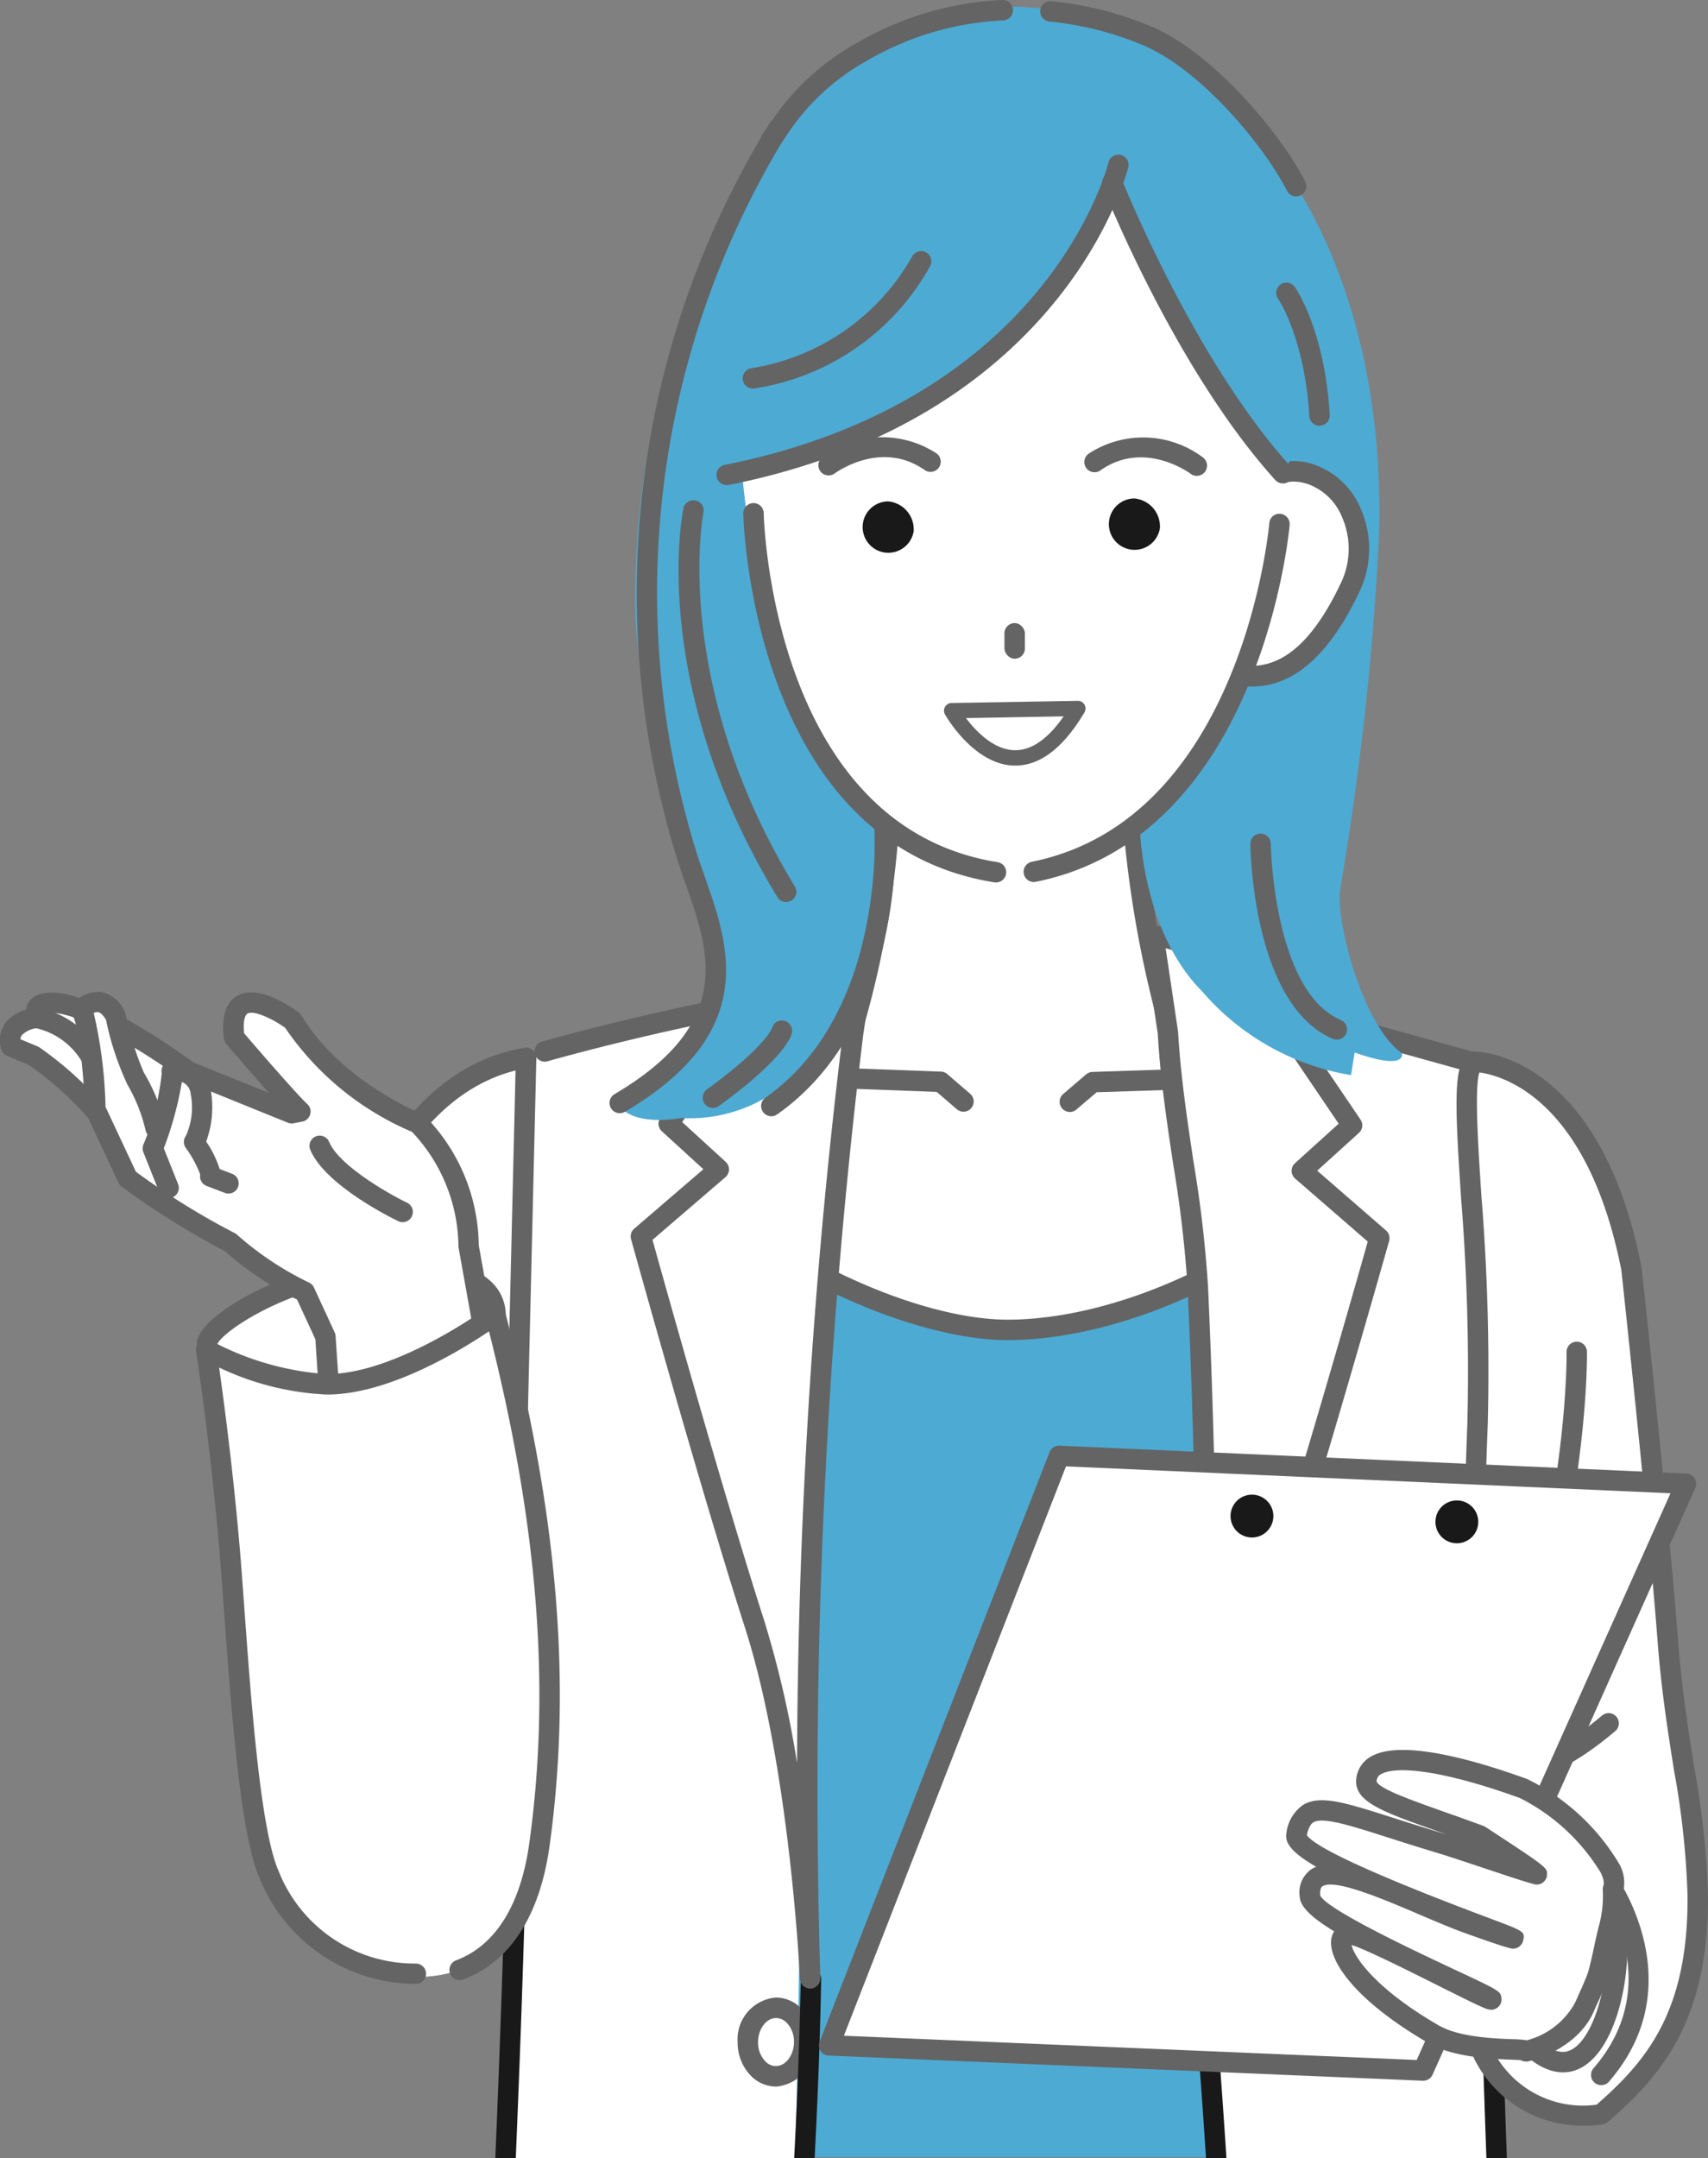
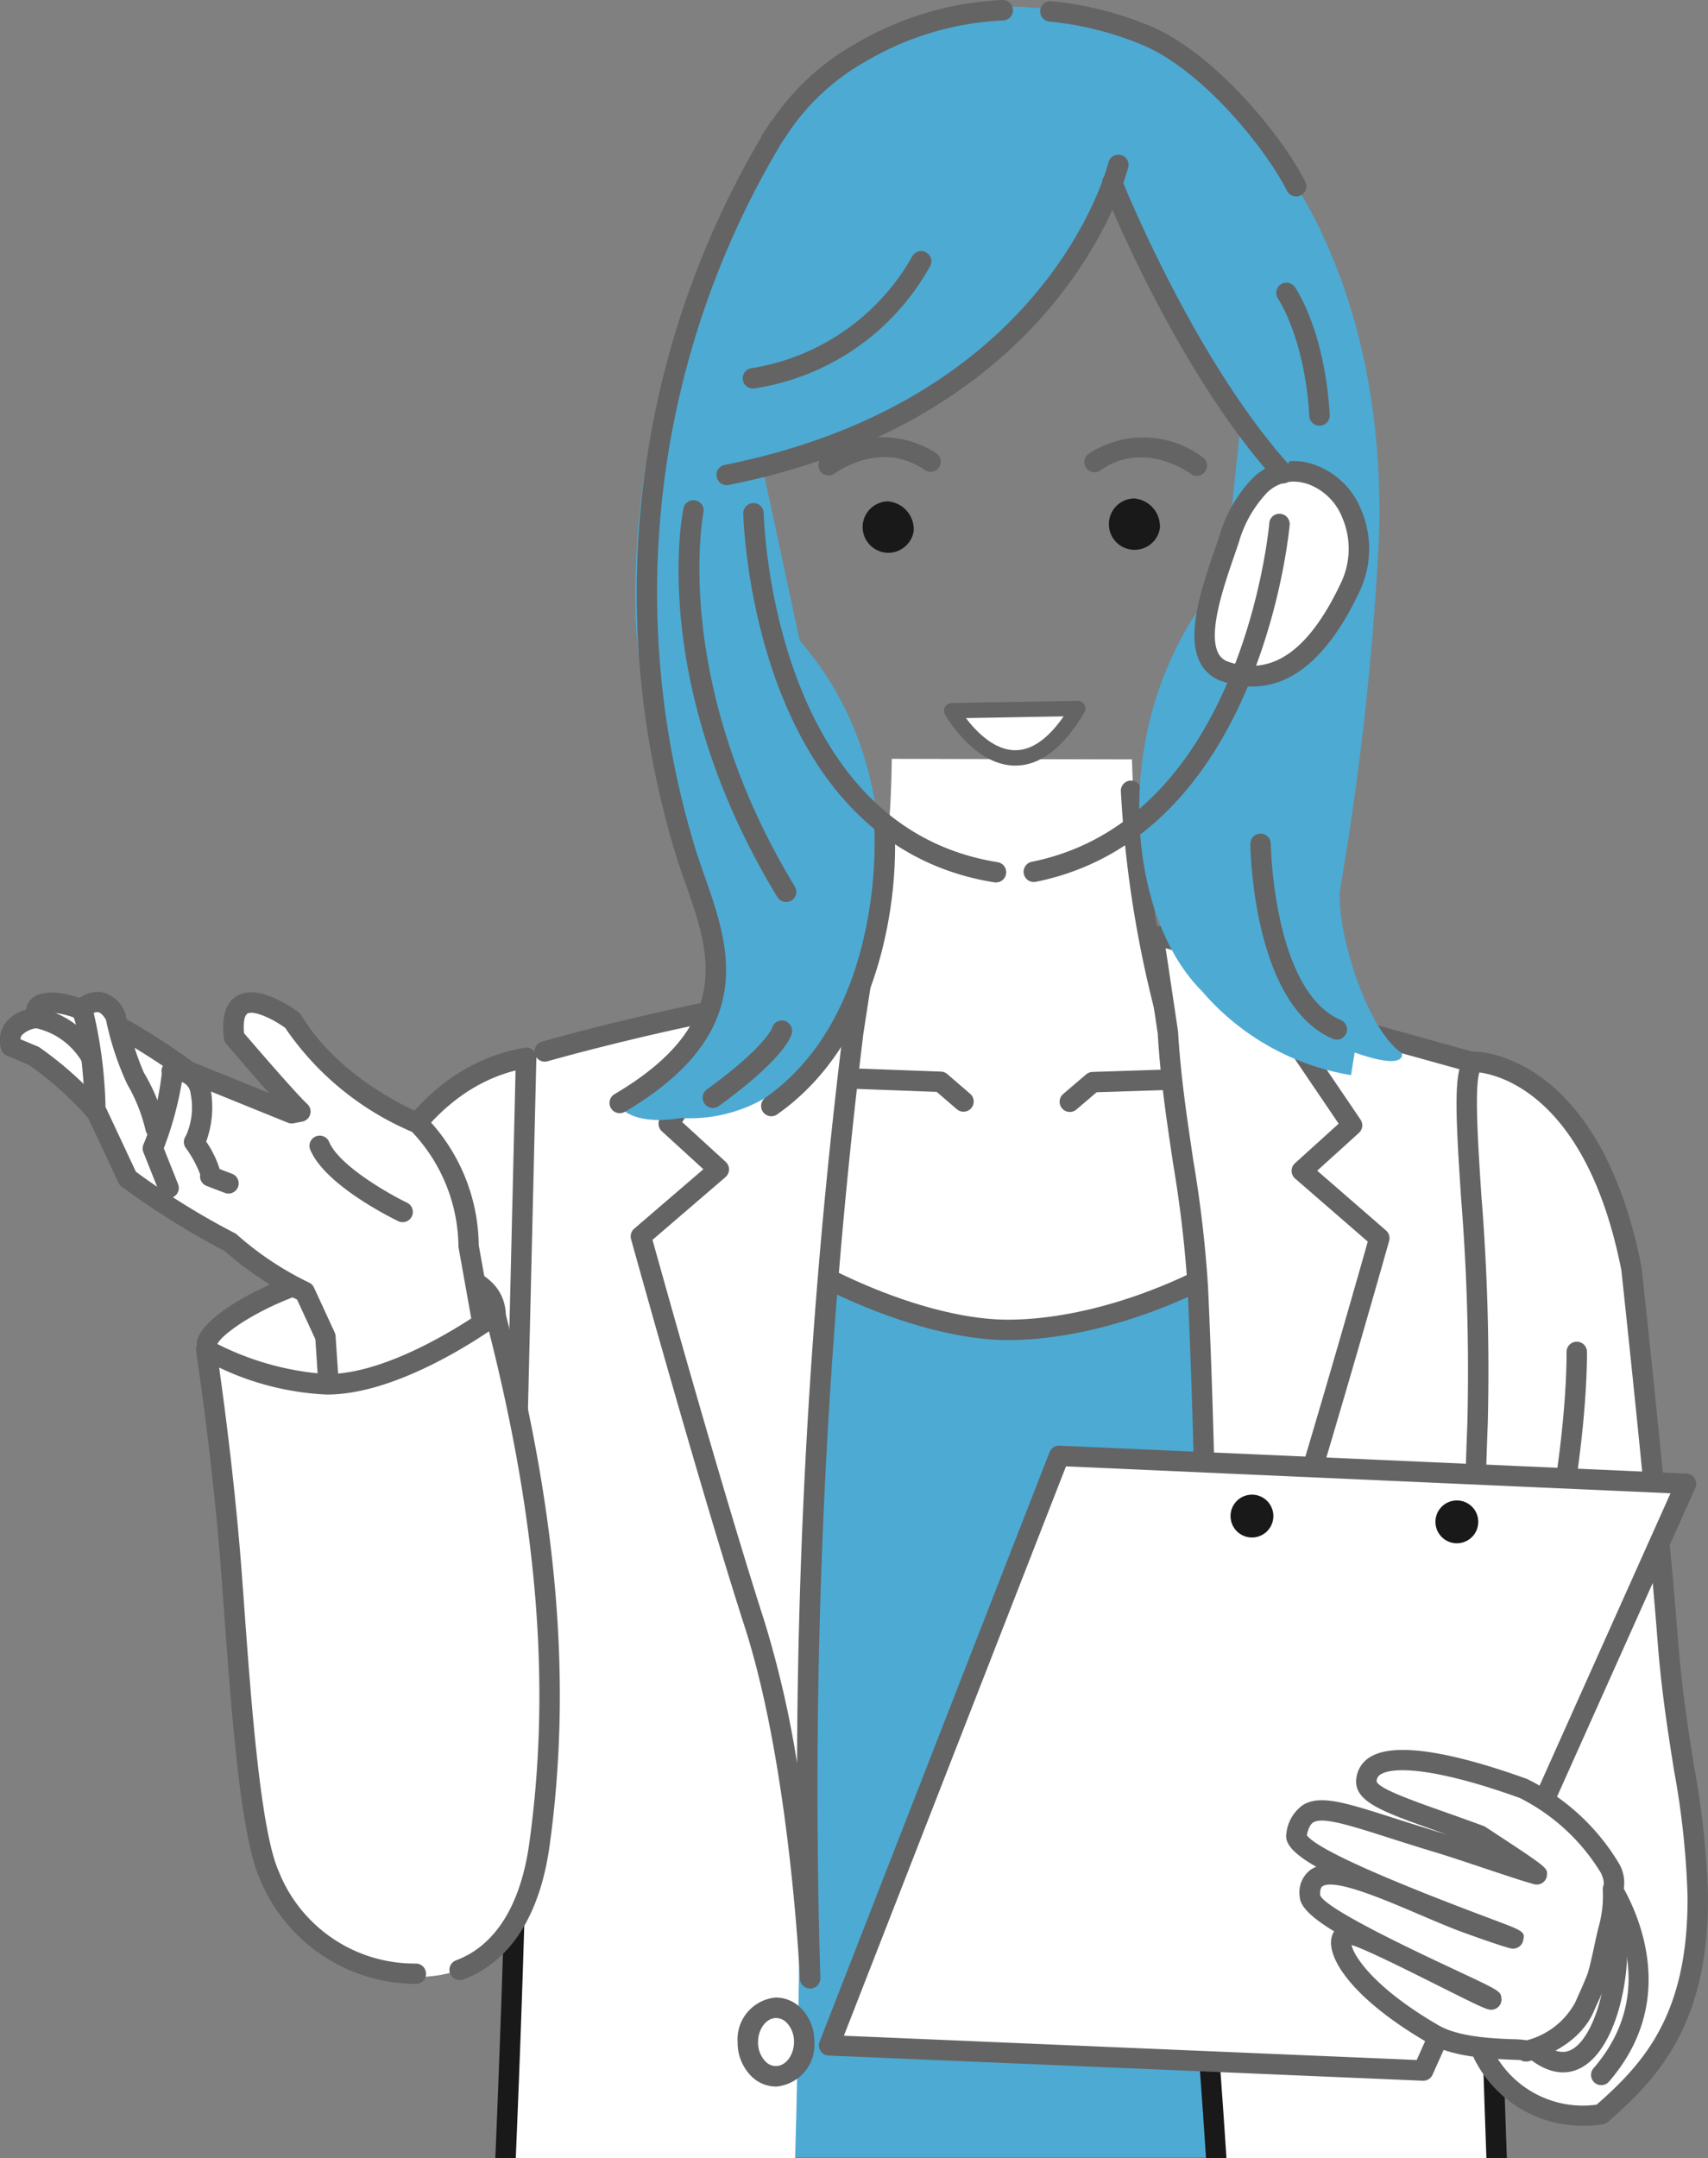
<svg xmlns="http://www.w3.org/2000/svg" width="111.705" height="141.127" viewBox="0 0 111.705 141.127">
  <rect x="0" y="0" width="111.705" height="141.127" fill="#808080" stroke="none" />
  <g id="グループ_309" data-name="グループ 309" transform="translate(-96.454 -958.036)">
    <g id="グループ_269" data-name="グループ 269" transform="translate(128.848 1007.654)">
      <g id="グループ_244" data-name="グループ 244" transform="translate(4.869 20.397)">
-         <path id="パス_555" data-name="パス 555" d="M209.752,1136.094l-3.364-70.925-48.2-.111-4.772,71.036Z" transform="translate(-153.413 -1065.058)" fill="#4daad3" />
+         <path id="パス_555" data-name="パス 555" d="M209.752,1136.094l-3.364-70.925-48.2-.111-4.772,71.036" transform="translate(-153.413 -1065.058)" fill="#4daad3" />
      </g>
      <g id="グループ_245" data-name="グループ 245" transform="translate(9.954 12.18)">
        <path id="パス_556" data-name="パス 556" d="M208.435,1063.955c-.013,5.734-13.1,14.08-23.375,14.056-8.507-.02-22.866-8.428-22.852-14.162s10.372-10.358,23.137-10.329S208.448,1058.222,208.435,1063.955Z" transform="translate(-161.539 -1052.851)" fill="#fff" />
        <path id="パス_557" data-name="パス 557" d="M184.749,1078.326h-.044c-4.127-.01-9.862-1.939-14.966-5.035-5.363-3.252-8.56-6.915-8.553-9.8.014-6.177,10.407-11,23.681-11h.127c13.335.031,23.77,4.908,23.756,11.105-.007,2.974-3.057,6.621-8.159,9.755C195.525,1076.471,189.607,1078.326,184.749,1078.326Zm.126-24.491c-12.117,0-22.341,4.412-22.353,9.662-.005,2.374,3.025,5.689,7.909,8.651,4.909,2.978,10.379,4.833,14.276,4.842h.041c4.621,0,10.278-1.781,15.142-4.77,4.564-2.8,7.516-6.187,7.522-8.619.012-5.266-10.257-9.738-22.423-9.766Z" transform="translate(-161.186 -1052.498)" fill="#646464" />
      </g>
      <path id="パス_558" data-name="パス 558" d="M186.768,1067.581a.666.666,0,0,1-.436-.162l-1.318-1.134-8.969-.334a.669.669,0,0,1-.643-.692.652.652,0,0,1,.693-.643l9.2.343a.67.67,0,0,1,.411.161l1.495,1.287a.668.668,0,0,1-.436,1.175Z" transform="translate(-156.147 -1044.507)" fill="#646464" />
      <path id="パス_559" data-name="パス 559" d="M203.054,1067.632a.668.668,0,0,1-.434-1.177l1.5-1.281a.666.666,0,0,1,.412-.159l9.2-.3a.653.653,0,0,1,.69.646.668.668,0,0,1-.646.69l-8.969.292-1.323,1.129A.666.666,0,0,1,203.054,1067.632Z" transform="translate(-165.478 -1044.542)" fill="#646464" />
      <g id="グループ_246" data-name="グループ 246" transform="translate(22.658)">
        <path id="パス_560" data-name="パス 560" d="M184.227,1033.88a65.58,65.58,0,0,1-2.6,17.745l20.845.048c-1.78-5.612-2.369-12.533-2.536-17.756Z" transform="translate(-180.958 -1033.88)" fill="#fff" />
-         <path id="パス_561" data-name="パス 561" d="M181.273,1053.179a.677.677,0,0,1-.2-.03.67.67,0,0,1-.439-.838,61.045,61.045,0,0,0,2.487-15.234.668.668,0,1,1,1.335.067,62.416,62.416,0,0,1-2.546,15.566A.669.669,0,0,1,181.273,1053.179Z" transform="translate(-180.604 -1034.765)" fill="#646464" />
        <path id="パス_562" data-name="パス 562" d="M211.765,1053.093a.668.668,0,0,1-.639-.473,73.45,73.45,0,0,1-2.619-15.857.667.667,0,0,1,.626-.708.676.676,0,0,1,.708.626,72.078,72.078,0,0,0,2.563,15.547.668.668,0,0,1-.444.835A.679.679,0,0,1,211.765,1053.093Z" transform="translate(-190.253 -1034.632)" fill="#646464" />
      </g>
      <g id="グループ_253" data-name="グループ 253" transform="translate(0 10.859)">
        <g id="グループ_247" data-name="グループ 247" transform="translate(0.763 4.06)">
          <path id="パス_563" data-name="パス 563" d="M147.137,1133.274h18.845c.442-14.824.222-30.9,1.382-46.546.635-8.567.255-30.044.255-30.044-13.261,2.24-18.85,4.411-18.85,4.411C146.1,1065.677,149.374,1105.375,147.137,1133.274Z" transform="translate(-147.137 -1056.684)" fill="#fff" />
        </g>
        <g id="グループ_248" data-name="グループ 248" transform="translate(15.846 70.14)">
          <path id="パス_564" data-name="パス 564" d="M174.9,1160.931a2.082,2.082,0,0,1-1.827,2.262,2.059,2.059,0,0,1-1.858-2.219,2.082,2.082,0,0,1,1.826-2.262A2.06,2.06,0,0,1,174.9,1160.931Z" transform="translate(-170.544 -1158.045)" fill="#fff" />
          <path id="パス_565" data-name="パス 565" d="M172.7,1163.509a2.314,2.314,0,0,1-1.622-.686,3.109,3.109,0,0,1-.886-2.2,2.747,2.747,0,0,1,2.487-2.935,2.324,2.324,0,0,1,1.649.686,3.108,3.108,0,0,1,.885,2.2h0a2.747,2.747,0,0,1-2.487,2.935Zm.005-4.481h-.011c-.638.008-1.172.736-1.166,1.589a1.769,1.769,0,0,0,.485,1.251.927.927,0,0,0,.7.3c.638-.008,1.172-.735,1.166-1.589h0a1.768,1.768,0,0,0-.485-1.251A.987.987,0,0,0,172.7,1159.028Z" transform="translate(-170.191 -1157.692)" fill="#646464" />
        </g>
        <g id="グループ_249" data-name="グループ 249" transform="translate(0 41.148)">
          <path id="パス_566" data-name="パス 566" d="M145.97,1152.878h1.338c.558-13.28.972-26.973.881-38.839a.668.668,0,0,0-.667-.663h-.005a.666.666,0,0,0-.663.672C146.943,1125.905,146.529,1139.6,145.97,1152.878Z" transform="translate(-145.97 -1113.376)" fill="#191919" />
        </g>
        <g id="グループ_250" data-name="グループ 250" transform="translate(19.544 68.264)">
-           <path id="パス_567" data-name="パス 567" d="M177.183,1167.21c.209-3.993.358-7.942.429-11.7a.667.667,0,0,0-.655-.681h-.013a.668.668,0,0,0-.667.656c-.073,3.769-.222,7.728-.432,11.73Z" transform="translate(-175.844 -1154.825)" fill="#191919" />
-         </g>
+           </g>
        <path id="パス_568" data-name="パス 568" d="M150.56,1061.76a.668.668,0,0,1-.184-1.31c.063-.018,6.382-1.83,13.822-3.194a.668.668,0,1,1,.241,1.315c-7.372,1.351-13.631,3.145-13.693,3.163A.672.672,0,0,1,150.56,1061.76Z" transform="translate(-147.326 -1052.818)" fill="#646464" />
        <g id="グループ_252" data-name="グループ 252" transform="translate(8.855)">
          <g id="グループ_251" data-name="グループ 251">
            <path id="パス_569" data-name="パス 569" d="M167.658,1056.066l-5.313,7.761,3.274,2.992-5.093,4.377s4.424,15.993,7.437,25.36,3.63,23.156,3.63,23.156a405.305,405.305,0,0,1,2.819-61.852l.978-6.358S171.424,1051.662,167.658,1056.066Z" transform="translate(-159.858 -1050.833)" fill="#fff" />
            <path id="パス_570" data-name="パス 570" d="M171.239,1120.026a.669.669,0,0,1-.667-.638h0v0c-.014-.311-.668-13.867-3.6-22.978-2.983-9.272-7.4-25.226-7.444-25.385a.667.667,0,0,1,.208-.685l4.521-3.886-2.717-2.484a.667.667,0,0,1-.1-.871l5.312-7.762c.014-.02.028-.038.044-.056,3.912-4.574,8.04-4.79,8.213-4.8a.627.627,0,0,1,.525.222.669.669,0,0,1,.162.547l-.977,6.358a408.138,408.138,0,0,0-2.812,61.72h0a.668.668,0,0,1-.638.7Zm-10.309-48.954c.711,2.558,4.608,16.509,7.315,24.925a67.046,67.046,0,0,1,2.139,9.275,402.108,402.108,0,0,1,3.012-47.851l.84-5.467a12.293,12.293,0,0,0-6.4,4.165l-4.964,7.252,2.845,2.6a.669.669,0,0,1-.015,1Z" transform="translate(-159.505 -1050.478)" fill="#646464" />
          </g>
        </g>
      </g>
      <g id="グループ_259" data-name="グループ 259" transform="translate(42.38 10.904)">
        <g id="グループ_254" data-name="グループ 254" transform="translate(3.418 4.653)">
          <path id="パス_571" data-name="パス 571" d="M216.524,1089.371c-.169,15.749-.143,30.374.468,44.241h18.2c-1.878-27.854,4.572-66.558.521-70.934,0,0-6.492-2.717-19.741-5.018C215.974,1057.66,216.616,1080.78,216.524,1089.371Z" transform="translate(-215.974 -1057.66)" fill="#fff" />
        </g>
        <g id="グループ_255" data-name="グループ 255" transform="translate(21.867 45.25)">
          <path id="パス_572" data-name="パス 572" d="M246.084,1155.069c-.4-11.143-.692-22.225-.526-34.679a.666.666,0,0,0-.658-.677h-.009a.666.666,0,0,0-.668.658c-.168,12.465.119,23.553.524,34.7Z" transform="translate(-244.174 -1119.714)" fill="#191919" />
        </g>
        <g id="グループ_256" data-name="グループ 256" transform="translate(3.119 67.154)">
          <path id="パス_573" data-name="パス 573" d="M217.836,1166.647c-.287-4.378-.6-8.72-.985-12.843a.65.65,0,0,0-.727-.6.667.667,0,0,0-.6.728c.379,4.08.691,8.38.976,12.718Z" transform="translate(-215.517 -1153.196)" fill="#191919" />
        </g>
        <path id="パス_574" data-name="パス 574" d="M236.579,1062.651a.674.674,0,0,1-.179-.024s-3.876-1.074-13.18-3.664a.668.668,0,0,1,.359-1.288c9.3,2.59,13.178,3.664,13.179,3.664a.668.668,0,0,1-.179,1.312Z" transform="translate(-214.893 -1053.003)" fill="#646464" />
        <g id="グループ_258" data-name="グループ 258">
          <g id="グループ_257" data-name="グループ 257">
            <path id="パス_575" data-name="パス 575" d="M219.482,1056.168l5.277,7.786-3.288,2.977,5.073,4.4s-4.5,15.973-7.553,25.325-4.134,21.317-4.134,21.317.987-17.635-.185-43.443c-.237-5.224-1.621-10.783-1.953-16.6l-.948-6.363S215.735,1051.746,219.482,1056.168Z" transform="translate(-211.103 -1050.901)" fill="#fff" />
            <path id="パス_576" data-name="パス 576" d="M214.5,1118.288l-.05,0a.668.668,0,0,1-.618-.7c.01-.177.971-17.9-.185-43.376a78.6,78.6,0,0,0-.937-8.028c-.417-2.769-.848-5.631-1.015-8.563l-.942-6.3a.667.667,0,0,1,.164-.546.654.654,0,0,1,.526-.22c.174.008,4.3.243,8.191,4.835a.557.557,0,0,1,.044.057l5.277,7.786a.668.668,0,0,1-.105.87l-2.728,2.47,4.5,3.908a.669.669,0,0,1,.205.686c-.045.16-4.536,16.092-7.561,25.351-3,9.169-4.093,21.051-4.1,21.169A.668.668,0,0,1,214.5,1118.288Zm-2.29-66.262.813,5.454c.169,2.929.6,5.761,1.008,8.5a79.5,79.5,0,0,1,.951,8.167c.6,13.161.631,24.264.521,31.96A83.439,83.439,0,0,1,218,1096.1c2.746-8.4,6.707-22.336,7.43-24.89l-4.752-4.123a.668.668,0,0,1-.01-1l2.858-2.587-4.931-7.276A12.288,12.288,0,0,0,212.214,1052.026Z" transform="translate(-210.75 -1050.547)" fill="#646464" />
          </g>
        </g>
        <path id="パス_577" data-name="パス 577" d="M233.364,1119.715h-.029c-2.682-.007-4.3-.851-5.241-2.737-.836-1.673-1.172-4.227-1.16-8.818,0-1.045.048-2.1.133-3.145a.669.669,0,0,1,.78-.6,35.715,35.715,0,0,0,5.32.431,19.649,19.649,0,0,0,3.384-.166.668.668,0,0,1,.183,1.324,20.457,20.457,0,0,1-3.571.178,37.626,37.626,0,0,1-4.815-.34c-.049.773-.075,1.553-.077,2.325-.012,4.308.293,6.765,1.019,8.218.707,1.414,1.88,1.993,4.049,2h.032c3.91,0,4.654-1.635,4.678-10.2,0-.613-.012-1.231-.039-1.836a.668.668,0,1,1,1.335-.06c.028.626.041,1.265.04,1.9C239.363,1115.756,239.086,1119.715,233.364,1119.715Z" transform="translate(-216.346 -1069.169)" fill="#646464" />
      </g>
      <g id="グループ_268" data-name="グループ 268" transform="translate(21.166 19.136)">
        <g id="グループ_261" data-name="グループ 261" transform="translate(41.698)">
          <g id="グループ_260" data-name="グループ 260">
            <path id="パス_578" data-name="パス 578" d="M243.547,1064.154s7.631-.018,10.313,13.556c0,0,1.748,16.1,2.372,24.284.527,6.914,1.929,11.563,1.961,16.714.048,7.694-2.657,11.073-6.317,14.268a7.318,7.318,0,0,1-7.7-3.922s-1.175-21.5-.381-41.228C244.237,1076.769,242.206,1065.429,243.547,1064.154Z" transform="translate(-242.415 -1063.484)" fill="#fff" />
            <path id="パス_579" data-name="パス 579" d="M250.448,1133.37a7.908,7.908,0,0,1-7.217-4.354.663.663,0,0,1-.079-.279c-.012-.215-1.167-21.753-.381-41.291a141.184,141.184,0,0,0-.414-14.773c-.384-5.875-.516-8.508.378-9.357a.645.645,0,0,1,.461-.184c.371,0,8.217.175,10.967,14.094.026.219,1.765,16.266,2.383,24.363.24,3.151.656,5.776,1.057,8.314a55.922,55.922,0,0,1,.905,8.448c.052,8.318-3.2,11.86-6.546,14.775a.674.674,0,0,1-.3.152A6.9,6.9,0,0,1,250.448,1133.37Zm-5.969-4.857a6.593,6.593,0,0,0,6.747,3.481c3.178-2.793,5.993-5.99,5.945-13.635a54.06,54.06,0,0,0-.889-8.248c-.387-2.444-.826-5.215-1.07-8.42-.616-8.075-2.353-24.1-2.37-24.264-2.22-11.226-7.793-12.728-9.287-12.928-.325,1.052-.082,4.772.135,8.087a142.15,142.15,0,0,1,.415,14.913C243.358,1106.113,244.377,1126.557,244.479,1128.513Z" transform="translate(-242.062 -1063.13)" fill="#646464" />
          </g>
          <path id="パス_580" data-name="パス 580" d="M256.179,1158.919a.668.668,0,0,1-.505-1.106c4.92-5.682.412-11.8.217-12.06a.668.668,0,0,1,1.065-.807c.054.071,5.365,7.231-.272,13.742A.667.667,0,0,1,256.179,1158.919Z" transform="translate(-246.713 -1091.33)" fill="#646464" />
          <path id="パス_581" data-name="パス 581" d="M244.9,1120.452a.658.658,0,0,1-.249-.048.668.668,0,0,1-.37-.87c5.913-14.686,5.729-26.6,5.727-26.716a.669.669,0,0,1,.654-.682h.014a.668.668,0,0,1,.668.654c0,.121.192,12.307-5.823,27.244A.668.668,0,0,1,244.9,1120.452Z" transform="translate(-242.812 -1073.16)" fill="#646464" />
-           <path id="パス_582" data-name="パス 582" d="M248.112,1133.5a1.919,1.919,0,0,1-1.236-.358.669.669,0,0,1,.814-1.06c.092.047,1.527.662,5.469-2.666a.668.668,0,0,1,.862,1.021C251.071,1132.926,249.2,1133.5,248.112,1133.5Z" transform="translate(-243.642 -1085.996)" fill="#646464" />
        </g>
        <g id="グループ_264" data-name="グループ 264" transform="translate(0 25.771)">
          <g id="グループ_263" data-name="グループ 263">
            <g id="グループ_262" data-name="グループ 262">
              <path id="パス_583" data-name="パス 583" d="M235.379,1105.368l-17.184,38.367-38.849-1.645,15.037-38.546Z" transform="translate(-178.677 -1102.876)" fill="#fff" />
              <path id="パス_584" data-name="パス 584" d="M217.842,1144.05h-.029l-38.85-1.645a.667.667,0,0,1-.594-.91l15.037-38.546a.667.667,0,0,1,.652-.424l41,1.823a.668.668,0,0,1,.58.941l-17.184,38.368A.669.669,0,0,1,217.842,1144.05Zm-37.887-2.941,37.462,1.586,16.6-37.057-39.536-1.759Z" transform="translate(-178.324 -1102.522)" fill="#646464" />
            </g>
          </g>
          <path id="パス_585" data-name="パス 585" d="M222.266,1108.832a1.4,1.4,0,1,1-1.4-1.408A1.4,1.4,0,0,1,222.266,1108.832Z" transform="translate(-192.547 -1104.217)" fill="#191919" />
          <path id="パス_586" data-name="パス 586" d="M242.751,1109.411a1.4,1.4,0,1,1-1.4-1.408A1.4,1.4,0,0,1,242.751,1109.411Z" transform="translate(-199.631 -1104.418)" fill="#191919" />
        </g>
        <g id="グループ_265" data-name="グループ 265" transform="translate(43.069 52.763)">
          <path id="パス_587" data-name="パス 587" d="M253.634,1150.153c0,2.955-1.2,7.3-3.531,7.3s-4.922-4.349-4.922-7.3,1.892-5.35,4.227-5.35S253.634,1147.2,253.634,1150.153Z" transform="translate(-244.511 -1144.134)" fill="#fff" />
          <path id="パス_588" data-name="パス 588" d="M249.749,1157.771c-2.773,0-5.591-4.638-5.591-7.972s2.2-6.019,4.9-6.019,4.895,2.7,4.895,6.019C253.948,1153.015,252.614,1157.771,249.749,1157.771Zm-.7-12.654c-1.963,0-3.559,2.1-3.559,4.682,0,2.79,2.465,6.635,4.254,6.635,1.612,0,2.863-3.567,2.863-6.635C252.612,1147.218,251.015,1145.118,249.053,1145.118Z" transform="translate(-244.158 -1143.781)" fill="#646464" />
        </g>
        <g id="グループ_267" data-name="グループ 267" transform="translate(30.551 45.669)">
          <g id="グループ_266" data-name="グループ 266">
            <path id="パス_589" data-name="パス 589" d="M246.757,1142.4c.675-1.771-3.9-5.877-5.86-6.586-4.933-1.783-9.937-2.816-10.264-.612-.184,1.241,2.475,1.865,7.419,3.693,0,0,3.724,2.442,3.719,2.536-1.325-.364-4.821-1.595-6.36-2.056-6.75-2.022-8.805-3.308-9.358-.528-.336,1.693,14.205,6.657,14.174,6.775-.478-.1-3.026-1.009-3.512-1.2-4.348-1.706-9.992-4.791-9.776-1.569.112,1.662,11.818,6.432,11.856,6.76-.5-.05-7.866-4.038-9.173-4.265-1.4-.243-.847,2.918,5.412,6.536,2.163,1.25,6.373.866,6.023,1.109,0,0,2.879-.651,3.838-2.907.154-.363.781-1.7.9-2.161.307-1.164.459-2.1.7-3.013A8.017,8.017,0,0,0,246.757,1142.4Z" transform="translate(-225.377 -1133.288)" fill="#fff" />
            <path id="パス_590" data-name="パス 590" d="M240.7,1153.31a.671.671,0,0,1-.336-.09c-.14-.009-.345-.018-.533-.025-1.354-.052-3.872-.15-5.488-1.083-5.033-2.909-6.8-5.7-6.3-7.058a1.154,1.154,0,0,1,.126-.251c-1.592-.974-2.211-1.643-2.252-2.256a1.85,1.85,0,0,1,.7-1.766,1.693,1.693,0,0,1,.379-.2c-1.685-.97-2.07-1.61-1.95-2.214a2.61,2.61,0,0,1,1.1-1.841c1.13-.667,2.751-.148,5.981.884.91.291,1.947.621,3.127.975l.277.084-.688-.244c-3.628-1.285-5.448-1.93-5.219-3.472a1.876,1.876,0,0,1,.928-1.369c1.936-1.154,6.628.151,10.225,1.451a14.365,14.365,0,0,1,6.065,5.609,2.5,2.5,0,0,1,.242,1.693,8.808,8.808,0,0,1-.285,2.6c-.113.424-.205.854-.3,1.31-.113.524-.234,1.081-.4,1.7a16.364,16.364,0,0,1-.759,1.855c-.077.172-.14.313-.177.4-1.08,2.541-4.174,3.268-4.305,3.3A.678.678,0,0,1,240.7,1153.31Zm-11.394-7.616c.146.743,1.522,2.842,5.706,5.26,1.329.768,3.633.857,4.871.9a6.687,6.687,0,0,1,.892.069,5.061,5.061,0,0,0,3.149-2.455c.039-.091.106-.241.188-.423.212-.472.606-1.349.685-1.647.158-.6.275-1.138.384-1.645.1-.477.2-.926.318-1.37a7.432,7.432,0,0,0,.237-2.278.768.768,0,0,1,.035-.283l.007-.017c.029-.076.072-.308-.158-.811a13.1,13.1,0,0,0-5.3-4.909c-5.374-1.942-8.216-2.078-9.086-1.561a.541.541,0,0,0-.29.417c-.067.454,2.276,1.284,4.343,2.016.792.281,1.675.593,2.646.952a.654.654,0,0,1,.135.068c4.046,2.654,4.046,2.654,4.02,3.132a.668.668,0,0,1-.845.608c-.743-.2-2.139-.671-3.49-1.121-1.131-.377-2.2-.734-2.885-.939-1.189-.357-2.234-.69-3.15-.983-2.485-.794-4.281-1.367-4.9-1.005-.073.043-.288.17-.44.838.4.6,2.882,2.039,12.085,5.488,2.136.8,2.219.831,2.055,1.443a.674.674,0,0,1-.777.482c-.568-.115-3.2-1.067-3.625-1.233-.78-.306-1.6-.657-2.424-1.007-2.336-1-5.535-2.359-6.3-1.815-.139.1-.152.374-.137.586.4.926,6.531,3.792,8.837,4.872,2.907,1.36,2.962,1.386,3.016,1.857a.671.671,0,0,1-.187.545.683.683,0,0,1-.542.2c-.286-.028-.729-.234-3.393-1.569C233.059,1147.392,230.214,1145.965,229.308,1145.694Z" transform="translate(-225.023 -1132.938)" fill="#646464" />
          </g>
        </g>
      </g>
    </g>
    <g id="グループ_277" data-name="グループ 277" transform="translate(136.318 958.036)">
      <path id="パス_591" data-name="パス 591" d="M170.083,1008.28l-5.608-26.093a55.031,55.031,0,0,0-5.143,23.654c-.022,7.206,3.764,15.591,5.086,24.464.323,2.169-2.593,6.644-6.289,8.2,0,0,.647,1.562,4.2.987a9.805,9.805,0,0,0,8.513-4.041C175.99,1030.355,177.834,1017.151,170.083,1008.28Z" transform="translate(-157.644 -966.387)" fill="#4daad3" />
      <path id="パス_592" data-name="パス 592" d="M215.93,1000.833l2.933-27.861s7.727,8.3,7.155,25.445a193.079,193.079,0,0,1-2.527,22.88c-.328,2.167,1.481,8.959,4.025,10.773,0,0,.4,1.18-3.084-.048l-.24,1.478a16.332,16.332,0,0,1-9.755-5.5C209.3,1022.893,208.158,1009.685,215.93,1000.833Z" transform="translate(-175.699 -963.201)" fill="#4daad3" />
      <g id="グループ_275" data-name="グループ 275" transform="translate(8.436 2.014)">
        <g id="グループ_270" data-name="グループ 270" transform="translate(29.817 28.141)">
          <path id="パス_593" data-name="パス 593" d="M218.484,1009.579c-.949,2.837-2.951,7.76-.227,8.67s5.641-.145,8.2-5.633c1.265-2.713.12-6.354-2.6-7.266S219.433,1006.742,218.484,1009.579Z" transform="translate(-216.212 -1004.481)" fill="#fff" />
          <path id="パス_594" data-name="パス 594" d="M219.634,1018.864a6.1,6.1,0,0,1-1.943-.334,2.462,2.462,0,0,1-1.483-1.28c-.913-1.851.154-4.94,1.01-7.422.1-.285.193-.558.279-.814h0a8.986,8.986,0,0,1,2.2-3.8,3.83,3.83,0,0,1,4.014-.852,5.122,5.122,0,0,1,3.048,2.933,6.514,6.514,0,0,1-.05,5.248C224.748,1016.748,222.376,1018.864,219.634,1018.864Zm2.7-13.4a2.5,2.5,0,0,0-1.733.732,7.837,7.837,0,0,0-1.838,3.242h0c-.087.26-.183.537-.282.826-.693,2.008-1.742,5.043-1.076,6.394a1.143,1.143,0,0,0,.708.6c2.863.955,5.278-.771,7.38-5.282a5.161,5.161,0,0,0,.034-4.156,3.807,3.807,0,0,0-2.244-2.193A3,3,0,0,0,222.335,1005.465Zm-4.2,3.762h0Z" transform="translate(-215.859 -1004.129)" fill="#646464" />
        </g>
-         <path id="パス_595" data-name="パス 595" d="M170.339,982.442c-.718,15.627,5.378,33.745,18,33.76,12.8.015,18.523-18.925,17.929-34.134-.547-14-9-21.12-18.542-20.952C178.305,961.282,170.96,968.921,170.339,982.442Z" transform="translate(-170.282 -961.114)" fill="#fff" />
        <path id="パス_596" data-name="パス 596" d="M187.285,1033.123a.659.659,0,0,1-.107-.008c-15.91-2.542-16.415-23.907-16.419-24.122a.668.668,0,0,1,.658-.678h.01a.669.669,0,0,1,.668.657c0,.2.493,20.458,15.293,22.823a.668.668,0,0,1-.1,1.328Z" transform="translate(-170.447 -977.435)" fill="#646464" />
        <path id="パス_597" data-name="パス 597" d="M199.451,1033.465a.668.668,0,0,1-.132-1.323c13.8-2.781,15.516-21.947,15.532-22.14a.655.655,0,0,1,.72-.612.668.668,0,0,1,.612.719c-.016.2-1.808,20.362-16.6,23.342A.65.65,0,0,1,199.451,1033.465Z" transform="translate(-180.138 -977.806)" fill="#646464" />
        <g id="グループ_271" data-name="グループ 271" transform="translate(8.149 30.579)">
          <path id="パス_598" data-name="パス 598" d="M210.659,1009.814a1.68,1.68,0,1,1-1.677-1.958A1.837,1.837,0,0,1,210.659,1009.814Z" transform="translate(-191.25 -1007.856)" fill="#191919" />
          <path id="パス_599" data-name="パス 599" d="M186.045,1010.105a1.68,1.68,0,1,1-1.677-1.957A1.837,1.837,0,0,1,186.045,1010.105Z" transform="translate(-182.739 -1007.957)" fill="#191919" />
        </g>
        <g id="グループ_272" data-name="グループ 272" transform="translate(5.218 26.548)">
          <path id="パス_600" data-name="パス 600" d="M178.927,1004.22a.668.668,0,0,1-.4-1.2,6.516,6.516,0,0,1,7.454-.247.668.668,0,0,1-.767,1.094c-2.827-1.984-5.766.136-5.889.226A.671.671,0,0,1,178.927,1004.22Z" transform="translate(-178.258 -1001.694)" fill="#646464" />
        </g>
        <g id="グループ_273" data-name="グループ 273" transform="translate(22.638 26.567)">
          <path id="パス_601" data-name="パス 601" d="M212.225,1004.259a.666.666,0,0,1-.4-.132h0c-.124-.092-3.058-2.217-5.889-.241a.668.668,0,1,1-.765-1.094,6.511,6.511,0,0,1,7.454.264.668.668,0,0,1-.4,1.2Z" transform="translate(-204.886 -1001.723)" fill="#646464" />
        </g>
-         <rect id="長方形_348" data-name="長方形 348" width="1.337" height="2.332" rx="0.668" transform="translate(17.392 38.727)" fill="#646464" />
        <g id="グループ_274" data-name="グループ 274" transform="translate(13.44 43.811)">
          <path id="パス_602" data-name="パス 602" d="M199.842,1028.847c-4.271,7.188-8.25.142-8.25.142Z" transform="translate(-191.091 -1028.346)" fill="#fff" />
          <path id="パス_603" data-name="パス 603" d="M195.492,1032.316h-.037c-2.661-.029-4.487-3.209-4.564-3.344a.5.5,0,0,1,.428-.748l8.25-.142a.5.5,0,0,1,.44.757C198.637,1031.146,197.118,1032.316,195.492,1032.316Zm-3.232-3.106c.633.835,1.813,2.089,3.209,2.1h.023c1.074,0,2.134-.744,3.159-2.214Z" transform="translate(-190.826 -1028.081)" fill="#646464" />
        </g>
      </g>
      <g id="グループ_276" data-name="グループ 276" transform="translate(6.055)">
        <path id="パス_604" data-name="パス 604" d="M195.72,960.595c12.075,5.057,11.294,19.332,9.975,25.69a10.729,10.729,0,0,1-1.051,3c-4.719-5.13-6.726-9.475-11.176-19.786-1.685,6.729-8.785,16.09-25.008,19.761,0,0-7.695-15.206,8.589-27.582C182.251,957.728,189.694,958.071,195.72,960.595Z" transform="translate(-166.644 -958.266)" fill="#4daad3" />
        <path id="パス_605" data-name="パス 605" d="M226.871,995.64a.669.669,0,0,1-.667-.629c-.3-5.1-2.025-7.649-2.043-7.674a.668.668,0,0,1,1.094-.767c.08.114,1.959,2.845,2.283,8.363a.667.667,0,0,1-.628.706Z" transform="translate(-186.492 -967.804)" fill="#646464" />
        <path id="パス_606" data-name="パス 606" d="M168.741,995.084a.669.669,0,0,1-.13-1.324c21.293-4.243,25.072-19.649,25.107-19.8a.668.668,0,0,1,1.3.3c-.038.163-4.018,16.4-26.148,20.814A.65.65,0,0,1,168.741,995.084Z" transform="translate(-167.138 -963.361)" fill="#646464" />
        <path id="パス_607" data-name="パス 607" d="M171.364,992.1a.668.668,0,0,1-.1-1.328,14.713,14.713,0,0,0,10.523-7.315.668.668,0,0,1,1.2.583,15.855,15.855,0,0,1-11.518,8.052A.71.71,0,0,1,171.364,992.1Z" transform="translate(-168.045 -966.695)" fill="#646464" />
        <path id="パス_608" data-name="パス 608" d="M217.188,970.919a.668.668,0,0,1-.6-.364c-1.52-2.975-5.646-7.945-9.44-9.533a21.03,21.03,0,0,0-6.1-1.536.668.668,0,1,1,.13-1.331,22.394,22.394,0,0,1,6.486,1.633c4.088,1.713,8.5,7,10.115,10.159a.668.668,0,0,1-.595.972Z" transform="translate(-178.334 -958.076)" fill="#646464" />
        <path id="パス_609" data-name="パス 609" d="M173.193,967.824a.668.668,0,0,1-.537-1.065l.4-.544a16.125,16.125,0,0,1,5.686-5.338,20.744,20.744,0,0,1,9.566-2.84.668.668,0,0,1,.065,1.335,19.4,19.4,0,0,0-8.948,2.654A14.882,14.882,0,0,0,174.133,967l-.4.548A.667.667,0,0,1,173.193,967.824Z" transform="translate(-168.678 -958.036)" fill="#646464" />
      </g>
      <path id="パス_610" data-name="パス 610" d="M171.322,1034.306a.668.668,0,0,1-.572-.322c-8.407-13.848-6.238-24.952-6.142-25.417a.668.668,0,0,1,1.309.27c-.022.109-2.143,11.083,5.975,24.454a.668.668,0,0,1-.57,1.015Z" transform="translate(-159.774 -975.325)" fill="#646464" />
      <path id="パス_611" data-name="パス 611" d="M158.057,1034.909a.668.668,0,0,1-.34-1.244c7.851-4.634,6.221-9.269,4.646-13.751-.2-.561-.391-1.112-.562-1.652a58.576,58.576,0,0,1,6.084-48.126.668.668,0,0,1,1.093.769,57.2,57.2,0,0,0-5.9,46.955c.166.526.356,1.064.548,1.611,1.59,4.524,3.569,10.154-5.227,15.346A.667.667,0,0,1,158.057,1034.909Z" transform="translate(-157.388 -962.122)" fill="#646464" />
      <path id="パス_612" data-name="パス 612" d="M173.21,1059.318a.669.669,0,0,1-.385-1.216c7.848-5.509,7.13-17.41,7.122-17.53a.668.668,0,1,1,1.333-.092,27.752,27.752,0,0,1-.618,7.073c-1.107,5.147-3.551,9.174-7.069,11.642A.669.669,0,0,1,173.21,1059.318Z" transform="translate(-162.628 -986.329)" fill="#646464" />
      <path id="パス_613" data-name="パス 613" d="M167.366,1065.752a.669.669,0,0,1-.393-1.21c3.782-2.744,4.262-4,4.266-4.014a.654.654,0,0,1,.8-.476.684.684,0,0,1,.489.824c-.062.26-.585,1.712-4.771,4.749A.665.665,0,0,1,167.366,1065.752Z" transform="translate(-160.607 -993.306)" fill="#646464" />
      <path id="パス_614" data-name="パス 614" d="M218.457,995.615a.669.669,0,0,1-.5-.22c-6.481-7.165-11.1-18.7-11.29-19.187a.668.668,0,1,1,1.242-.493c.046.117,4.722,11.8,11.038,18.783a.669.669,0,0,1-.5,1.117Z" transform="translate(-174.413 -964.003)" fill="#646464" />
      <path id="パス_615" data-name="パス 615" d="M227.106,1054.826a.66.66,0,0,1-.262-.054c-5.208-2.22-5.388-12.312-5.393-12.74a.667.667,0,0,1,.659-.676h.009a.669.669,0,0,1,.668.659c0,.1.171,9.647,4.58,11.527a.668.668,0,0,1-.262,1.283Z" transform="translate(-179.541 -986.847)" fill="#646464" />
    </g>
    <g id="グループ_278" data-name="グループ 278" transform="translate(113.353 1026.537)">
      <path id="パス_616" data-name="パス 616" d="M140.142,1063.767c-6.906,1.163-12.6,8.91-14.291,26.656-1.886,19.745-6.193,29.029,3.825,31.332,1.607.369,5.772,2.784,9.216-5.651Z" transform="translate(-122.636 -1063.098)" fill="#fff" />
      <path id="パス_617" data-name="パス 617" d="M132.219,1122.679a8.266,8.266,0,0,1-2.5-.471c-.2-.064-.384-.121-.538-.156-8.357-1.921-7.445-8.441-5.789-20.278.481-3.436,1.025-7.332,1.448-11.768,1.987-20.791,9.17-26.3,14.846-27.251a.667.667,0,0,1,.778.675l-1.25,52.337a.662.662,0,0,1-.05.236C136.918,1121.494,134.3,1122.679,132.219,1122.679Zm6.885-58.439c-5.071,1.277-11.129,6.952-12.938,25.893-.427,4.466-.974,8.376-1.456,11.827-1.647,11.771-2.4,17.143,4.765,18.789.183.043.4.107.636.183,1.844.576,4.928,1.535,7.765-5.321Z" transform="translate(-122.285 -1062.745)" fill="#646464" />
    </g>
    <g id="グループ_283" data-name="グループ 283" transform="translate(96.454 1022.877)">
      <g id="グループ_279" data-name="グループ 279" transform="translate(12.871 17.374)">
        <path id="パス_618" data-name="パス 618" d="M127.085,1084.906c5.182-.608,9.024.346,8.932,3.053s-4.64,4.8-9.9,4.623-8.929-.243-8.967-2.868C117.135,1088.66,121.858,1085.52,127.085,1084.906Z" transform="translate(-116.482 -1084.06)" fill="#fff" />
        <path id="パス_619" data-name="パス 619" d="M126.4,1092.907c-.219,0-.437,0-.658-.012l-.34-.012c-5.356-.18-9.225-.309-9.273-3.515-.025-1.749,5.414-4.88,10.524-5.481h0c4.114-.483,7.2,0,8.681,1.367a3,3,0,0,1,1,2.372C136.23,1090.607,131.834,1092.907,126.4,1092.907Zm.409-7.691c-4.954.581-9.091,3.393-9.35,4.2.034,1.779,2.909,1.965,7.987,2.136l.341.012c4.824.158,9.131-1.7,9.208-3.979a1.655,1.655,0,0,0-.567-1.342c-1.157-1.066-4.006-1.449-7.62-1.023Zm-.078-.664h0Z" transform="translate(-116.129 -1083.706)" fill="#646464" />
      </g>
      <g id="グループ_282" data-name="グループ 282" transform="translate(0 0)">
        <g id="グループ_280" data-name="グループ 280" transform="translate(0 0.047)">
          <path id="パス_620" data-name="パス 620" d="M127.452,1074.152a11.613,11.613,0,0,0-3.329-8.03s-5.425-2.128-8.168-6.694c0,0-4.373-3.3-3.834,1.088,0,0,3.48,4.07,4.326,4.847l-.569.11-6.758-2.739s-6.925-5.1-9.435-4.416c0,0-.746.084-.451.927,0,0-2.1.157-1.709,1.861l1.5.628a22.98,22.98,0,0,1,4.142,3.745l2,4.267a51.46,51.46,0,0,0,6.692,4.167,21.038,21.038,0,0,0,4.881,3.245l1.352,2.934.215,3.312a16.378,16.378,0,0,0,6.649-.33,6.544,6.544,0,0,0,3.63-2.589Z" transform="translate(-96.807 -1057.573)" fill="#fff" />
          <path id="パス_621" data-name="パス 621" d="M120.789,1083.923a20.3,20.3,0,0,1-2.941-.212.668.668,0,0,1-.56-.616l-.207-3.188-1.2-2.6a21.785,21.785,0,0,1-4.746-3.183,52.274,52.274,0,0,1-6.717-4.194.662.662,0,0,1-.213-.256l-1.977-4.222a21.593,21.593,0,0,0-3.889-3.487l-1.429-.6a.668.668,0,0,1-.393-.466,1.978,1.978,0,0,1,.294-1.681,2.53,2.53,0,0,1,1.34-.866,1.206,1.206,0,0,1,.172-.481,1.291,1.291,0,0,1,.868-.563c2.658-.673,8.56,3.5,9.9,4.483l4.956,2.009c-1.245-1.4-2.7-3.1-2.792-3.2a.666.666,0,0,1-.155-.353c-.175-1.426.114-2.367.861-2.8,1.392-.808,3.609.771,4.038,1.095a.664.664,0,0,1,.171.189c2.589,4.31,7.788,6.4,7.839,6.417a.673.673,0,0,1,.227.148,12.228,12.228,0,0,1,3.528,8.452l1.122,6.267a.672.672,0,0,1-.069.434,7.2,7.2,0,0,1-4,2.9A12.651,12.651,0,0,1,120.789,1083.923Zm-2.2-1.464a14.682,14.682,0,0,0,5.8-.37,6.522,6.522,0,0,0,3.145-2.1l-1.087-6.069a.66.66,0,0,1-.01-.144,11.05,11.05,0,0,0-3.04-7.436,19.017,19.017,0,0,1-8.292-6.8c-.879-.633-2.072-1.159-2.466-.932-.161.093-.3.479-.224,1.282,1.234,1.44,3.514,4.061,4.135,4.632a.668.668,0,0,1-.325,1.148l-.569.11a.654.654,0,0,1-.377-.037L108.516,1063a.645.645,0,0,1-.145-.081c-2.578-1.9-7.264-4.74-8.864-4.309l-.013,0c0,.016.01.035.018.058a.668.668,0,0,1-.582.886,1.672,1.672,0,0,0-1.041.458.506.506,0,0,0-.1.272l1.138.476a.673.673,0,0,1,.133.075,23.144,23.144,0,0,1,4.31,3.92.689.689,0,0,1,.046.083l1.925,4.11a48.77,48.77,0,0,0,6.428,3.995.65.65,0,0,1,.184.12,20.485,20.485,0,0,0,4.7,3.128.664.664,0,0,1,.336.331l1.352,2.933a.66.66,0,0,1,.06.236Z" transform="translate(-96.454 -1057.22)" fill="#646464" />
        </g>
        <path id="パス_622" data-name="パス 622" d="M112.412,1073.032a.669.669,0,0,1-.621-.42l-1.029-2.581a.666.666,0,0,1-.006-.479,16.437,16.437,0,0,0,1.206-4.678.668.668,0,0,1,.546-.806,2.273,2.273,0,0,1,2.668,1.941,6.541,6.541,0,0,1-.307,3.327,6.681,6.681,0,0,1,.881,1.794l.816.312a.668.668,0,1,1-.477,1.248l-1.191-.454a.668.668,0,0,1-.419-.746,7.27,7.27,0,0,0-.951-1.751.668.668,0,0,1,.017-.782,4.513,4.513,0,0,0,.311-2.735.911.911,0,0,0-.577-.784,22.654,22.654,0,0,1-1.182,4.337l.935,2.343a.668.668,0,0,1-.621.916Z" transform="translate(-101.385 -1059.531)" fill="#646464" />
        <g id="グループ_281" data-name="グループ 281" transform="translate(4.64)">
          <path id="パス_623" data-name="パス 623" d="M108.015,1062.663c-.264-.8-1.06-3.731-1.06-3.731a1.287,1.287,0,0,0-2.254-.42c.693,1.017.905,5.961.905,5.961l3.959,1.776S108.243,1063.354,108.015,1062.663Z" transform="translate(-103.946 -1057.441)" fill="#fff" />
          <path id="パス_624" data-name="パス 624" d="M109.08,1066.741a.67.67,0,0,1-.649-.511,10.77,10.77,0,0,0-1.195-3.012,19.141,19.141,0,0,1-1.395-4.218c-.177-.31-.363-.49-.528-.512a.5.5,0,0,0-.276.061,29.84,29.84,0,0,1,.77,6.112.667.667,0,0,1-.639.7.66.66,0,0,1-.7-.639c-.107-2.475-.447-5.475-.809-6.005a.67.67,0,0,1,.057-.825,2.237,2.237,0,0,1,1.755-.726,2.14,2.14,0,0,1,1.584,1.28.673.673,0,0,1,.061.159,20.572,20.572,0,0,0,1.193,3.827,12.217,12.217,0,0,1,1.416,3.488.671.671,0,0,1-.65.826Z" transform="translate(-103.547 -1057.149)" fill="#646464" />
        </g>
        <path id="パス_625" data-name="パス 625" d="M133.482,1077.2a.659.659,0,0,1-.29-.068c-.487-.235-4.787-2.37-5.747-4.664a.668.668,0,1,1,1.233-.516c.649,1.551,3.9,3.4,5.1,3.978a.669.669,0,0,1-.292,1.27Z" transform="translate(-107.152 -1062.127)" fill="#646464" />
        <path id="パス_626" data-name="パス 626" d="M103.332,1062.53a.667.667,0,0,1-.589-.353,4.681,4.681,0,0,0-2.845-2.042.668.668,0,0,1,.278-1.307,5.965,5.965,0,0,1,3.745,2.718.668.668,0,0,1-.589.984Z" transform="translate(-97.462 -1057.725)" fill="#646464" />
      </g>
      <path id="パス_627" data-name="パス 627" d="M139.239,1123.651c1.35-9.666.391-20.171-3.271-34.246,0,0-6.273,5.048-11.135,4.982-5.35-.073-7.767-2.677-7.767-2.677s1.132,7.675,1.765,15.439c.47,5.763.881,14.654,2.273,17.946,0,0,1.707,8.633,10.856,7.568C136.583,1132.124,138.687,1127.606,139.239,1123.651Z" transform="translate(-103.581 -1068.303)" fill="#fff" />
      <path id="パス_628" data-name="パス 628" d="M130.415,1132.829H130.4a11.057,11.057,0,0,1-10.205-6.924c-1.252-2.84-1.847-11.027-2.325-17.6-.059-.811-.116-1.592-.171-2.329-.559-7.4-1.635-14.442-1.645-14.512a.668.668,0,0,1,.986-.685,18.6,18.6,0,0,0,7.543,2.177h.045c4.574,0,10.529-4.39,10.589-4.433a.669.669,0,0,1,1.046.368c3.455,13.282,4.377,24.392,2.9,34.964-.442,3.161-1.778,7.234-5.637,8.687a.668.668,0,0,1-.472-1.251c3.246-1.223,4.394-4.819,4.785-7.621,1.417-10.144.582-20.814-2.631-33.509-1.86,1.254-6.569,4.133-10.581,4.133h-.054a18.287,18.287,0,0,1-7.014-1.765c.336,2.374,1.05,7.758,1.473,13.348.056.738.113,1.521.172,2.334.446,6.134,1.057,14.535,2.236,17.217a9.561,9.561,0,0,0,8.99,6.072.668.668,0,0,1-.014,1.337Z" transform="translate(-103.228 -1067.95)" fill="#646464" />
    </g>
  </g>
</svg>